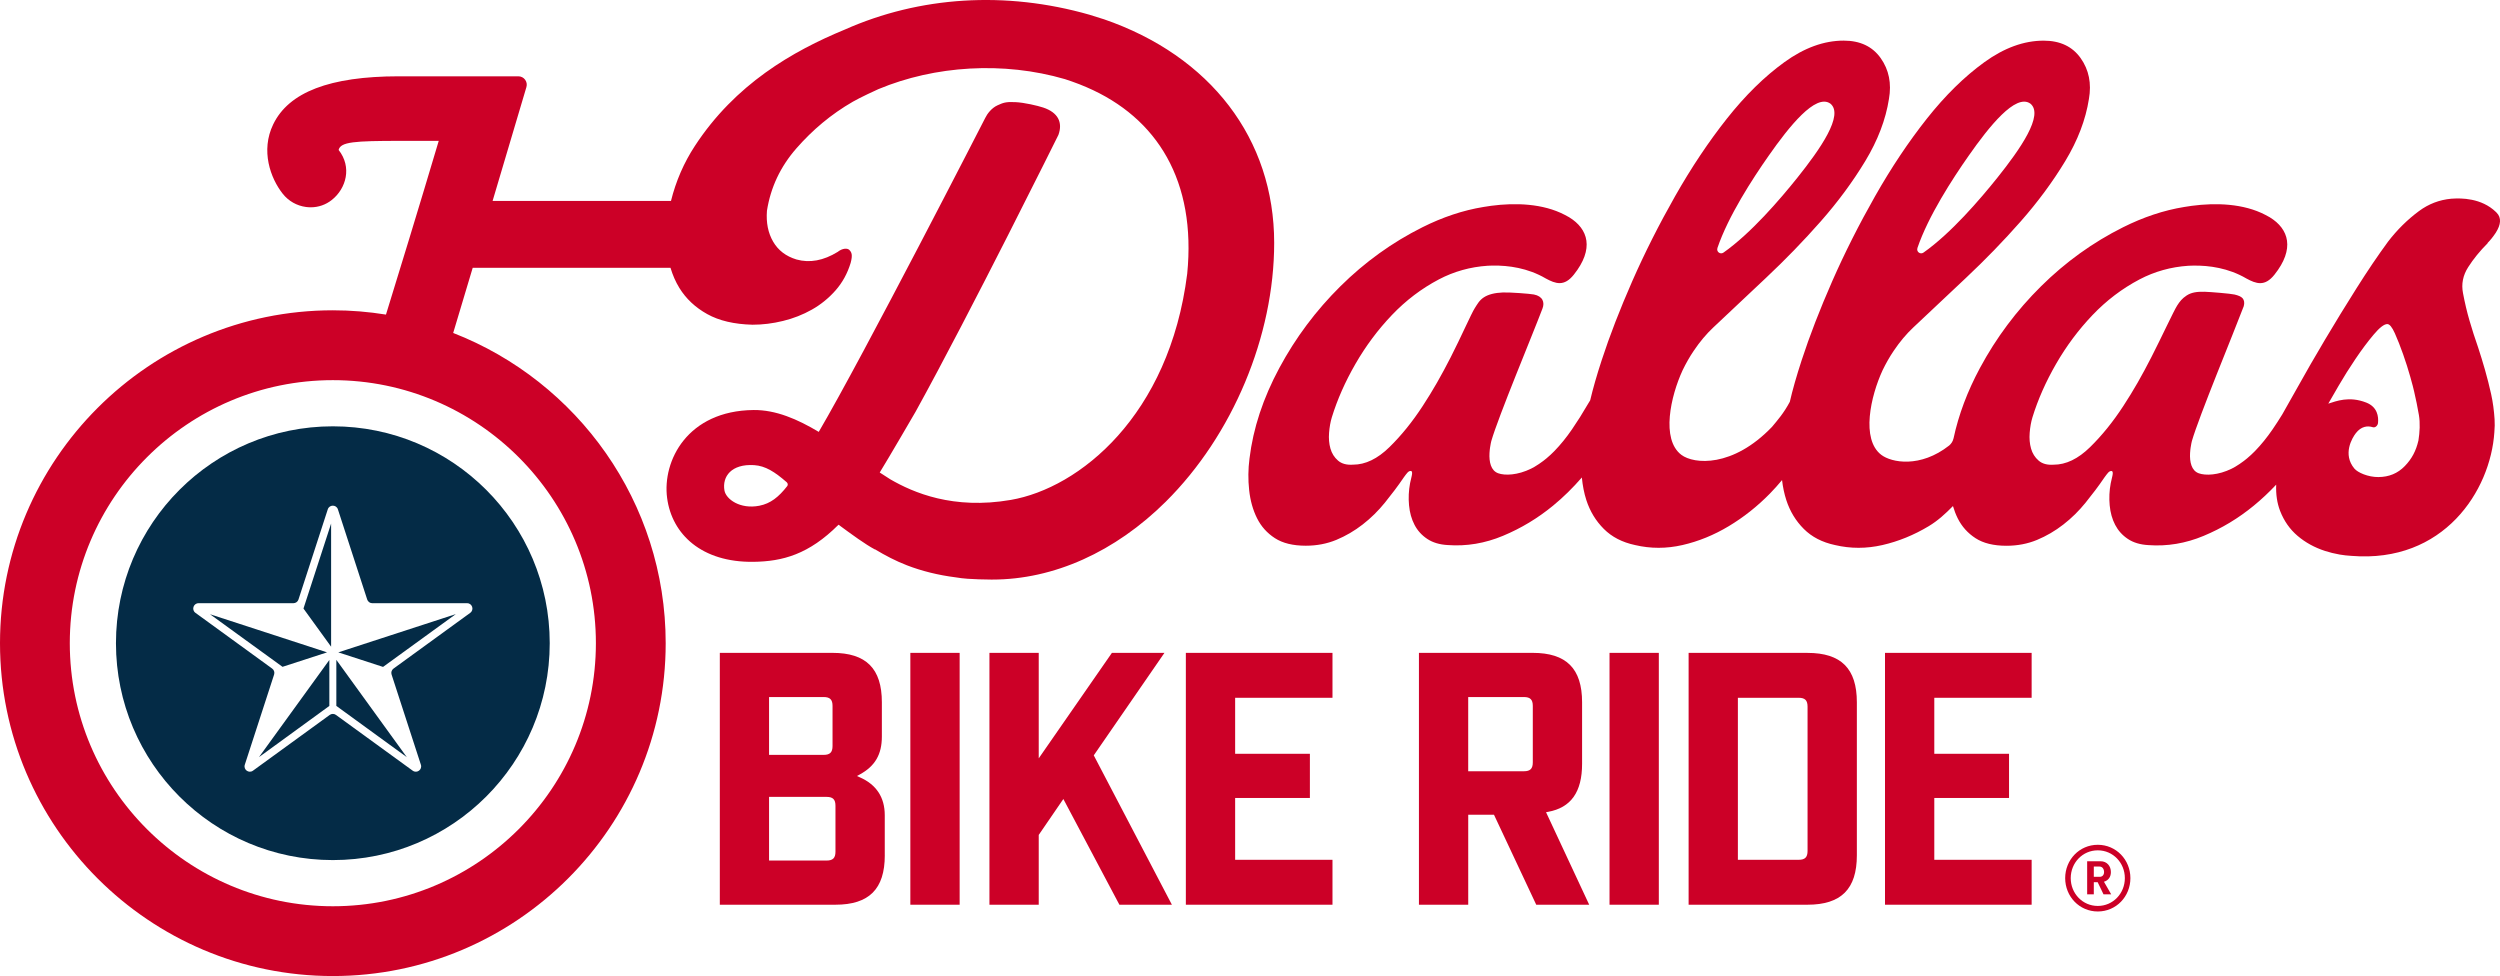
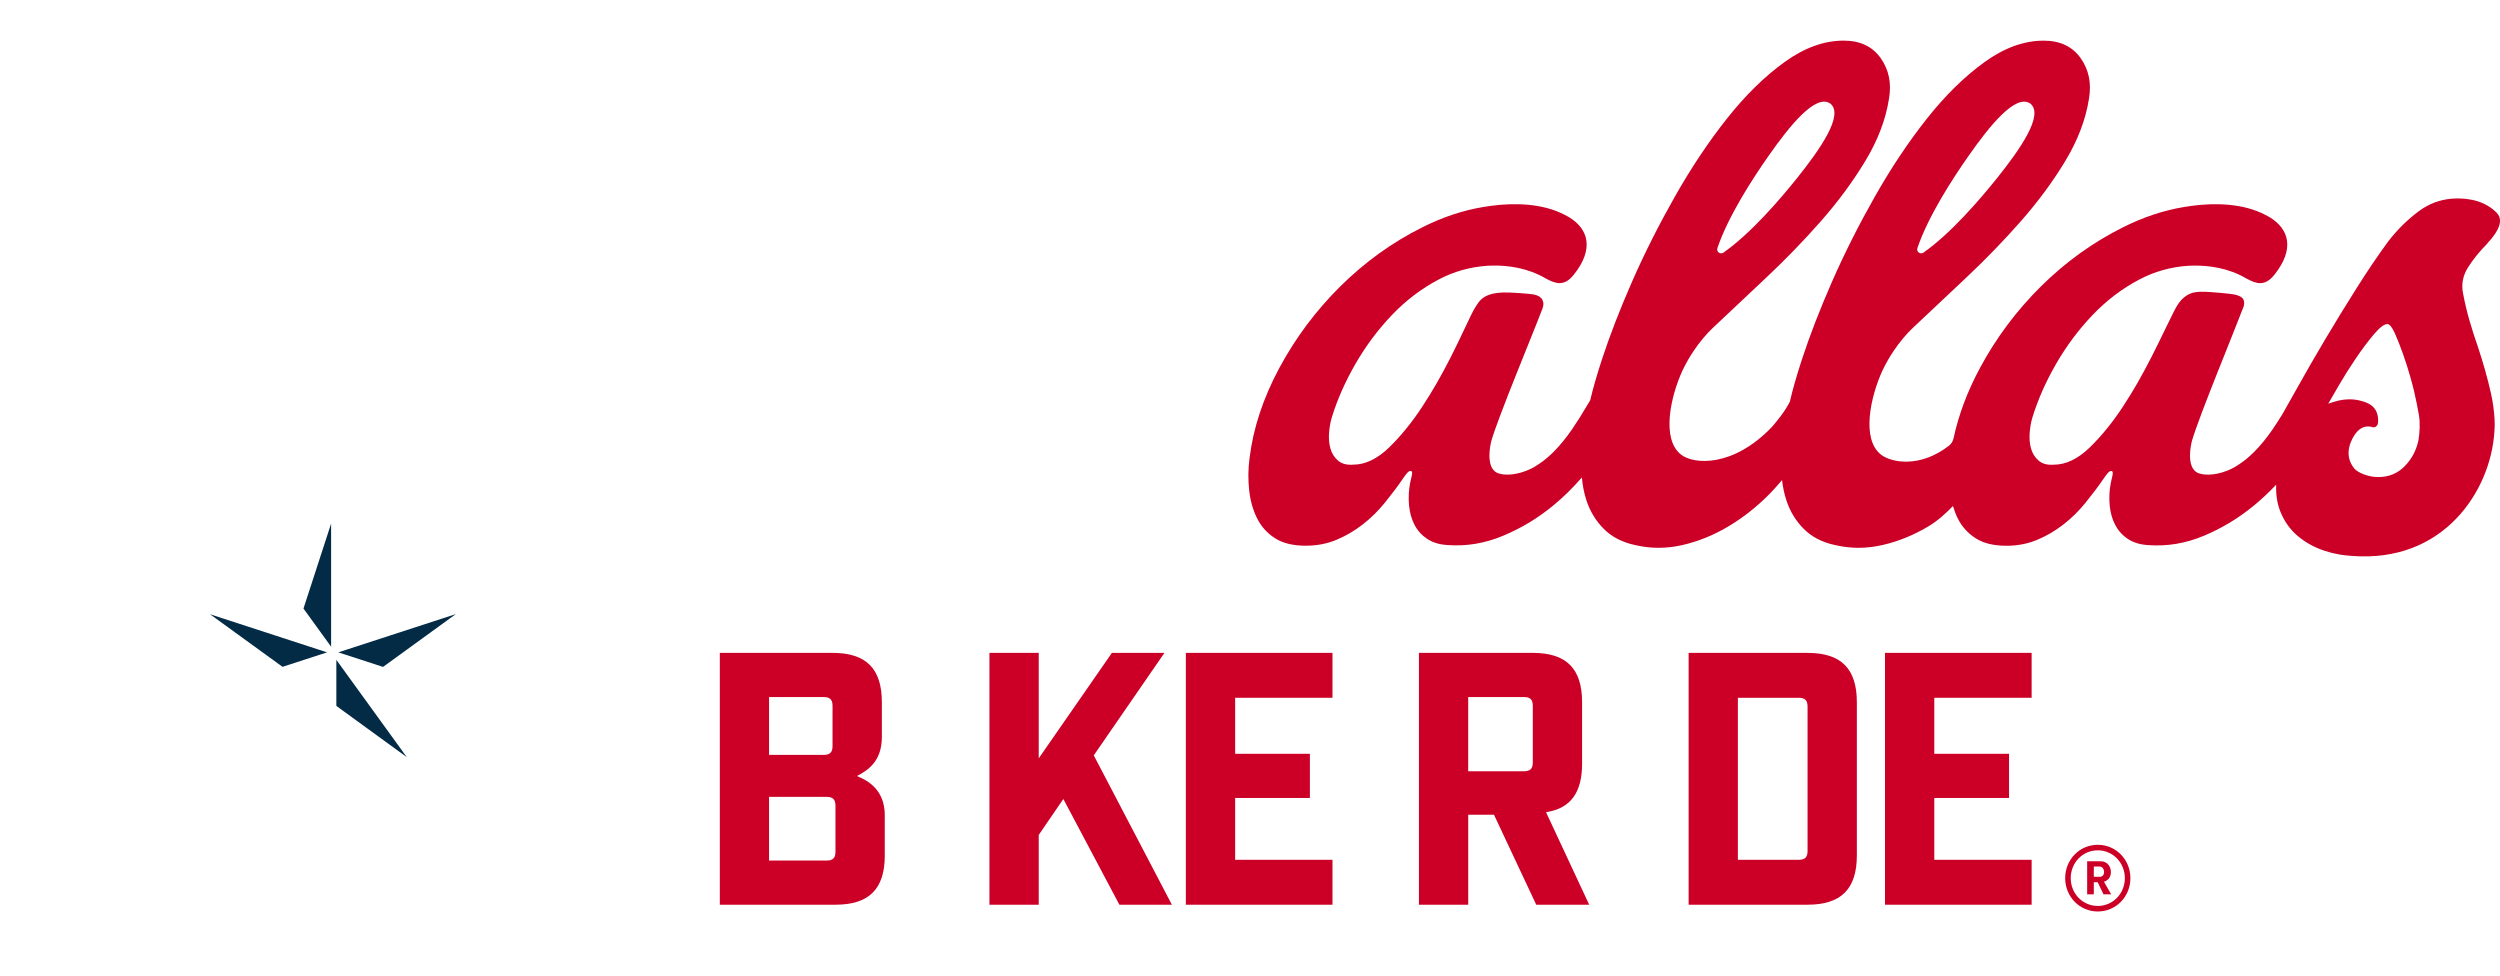
<svg xmlns="http://www.w3.org/2000/svg" id="Layer_2" data-name="Layer 2" viewBox="0 0 879.39 343.33">
  <defs>
    <style>      .cls-1 {        fill: #cc0027;      }      .cls-2 {        fill: #042b46;      }    </style>
  </defs>
  <g id="Layer_1-2" data-name="Layer 1">
    <g>
      <g>
        <g>
          <polygon class="cls-1" points="393.75 318.24 412.22 318.24 384.74 265.7 409.6 229.65 391.12 229.65 365.38 266.75 365.38 229.65 348.04 229.65 348.04 318.24 365.38 318.24 365.38 293.69 374.04 281.05 393.75 318.24" />
          <path class="cls-1" d="M311.22,300.86v-14.1c0-6.29-2.95-10.77-8.76-13.33l-1.04-.46,1-.54c5.38-2.93,7.78-7.04,7.78-13.35v-12.05c0-11.86-5.52-17.38-17.38-17.38h-39.62v88.59h40.65c11.86,0,17.38-5.52,17.38-17.38ZM270.52,245.19h19.21c2.22,0,3.12.9,3.12,3.12v14.1c0,2.22-.9,3.12-3.12,3.12h-19.21v-20.34ZM290.76,302.7h-20.24v-22.39h20.24c2.22,0,3.12.9,3.12,3.12v16.15c0,2.22-.9,3.12-3.12,3.12Z" />
-           <rect class="cls-1" x="320.22" y="229.65" width="17.34" height="88.59" />
          <polygon class="cls-1" points="468.71 245.45 468.71 229.65 417.13 229.65 417.13 318.24 468.71 318.24 468.71 302.44 434.47 302.44 434.47 280.69 460.76 280.69 460.76 265.15 434.47 265.15 434.47 245.45 468.71 245.45" />
          <path class="cls-1" d="M540.38,318.24h18.63l-15.18-32.54.71-.13c8.06-1.46,11.97-6.98,11.97-16.88v-21.66c0-11.86-5.52-17.38-17.38-17.38h-40.01v88.59h17.34v-31.65h9.06l14.86,31.65ZM516.45,245.19h19.6c2.22,0,3.12.9,3.12,3.12v19.86c0,2.22-.9,3.12-3.12,3.12h-19.6v-26.11Z" />
-           <rect class="cls-1" x="566.16" y="229.65" width="17.34" height="88.59" />
          <path class="cls-1" d="M635.78,229.65h-41.8v88.59h41.8c11.86,0,17.38-5.52,17.38-17.38v-53.82c0-11.86-5.52-17.38-17.38-17.38ZM635.82,299.32c0,2.22-.9,3.12-3.12,3.12h-21.39v-56.99h21.39c2.22,0,3.12.9,3.12,3.12v50.75Z" />
          <g>
            <path class="cls-1" d="M737.91,297.16c6.46,0,11.47,5.26,11.47,11.73s-5,11.73-11.47,11.73-11.47-5.27-11.47-11.73,5-11.73,11.47-11.73M737.91,318.67c5.36,0,9.52-4.39,9.52-9.78s-4.16-9.78-9.52-9.78-9.52,4.39-9.52,9.78,4.16,9.78,9.52,9.78M737.88,310.32h-1.37v4.26h-2.34v-11.63h4.71c2.31,0,3.64,1.75,3.64,3.8,0,1.69-.84,2.92-2.44,3.41l2.54,4.42h-2.7l-2.05-4.26h0ZM738.56,308.43c.98,0,1.56-.68,1.56-1.69s-.58-1.92-1.56-1.92h-2.05v3.61h2.05Z" />
            <polygon class="cls-1" points="714.64 245.45 714.64 229.65 663.06 229.65 663.06 318.24 714.64 318.24 714.64 302.44 680.4 302.44 680.4 280.69 706.69 280.69 706.69 265.15 680.4 265.15 680.4 245.45 714.64 245.45" />
          </g>
        </g>
        <g>
          <path class="cls-1" d="M875,85.49c.97-.97,1.93-2.17,2.9-3.62,1.84-2.91,2.02-5.28.35-7,0,0-.27-.28-.28-.29-5.12-4.98-12.31-4.91-15.36-4.7-.05,0-.09,0-.14,0-.07,0-.16.01-.23.02h0c-4.15.38-7.94,1.82-11.38,4.37-4.02,2.98-7.65,6.56-10.86,10.74-3.54,4.83-7.24,10.3-11.1,16.42-3.86,6.12-7.57,12.15-11.1,18.11-3.54,5.96-6.72,11.47-9.53,16.54-2.19,3.95-4.02,7.17-5.48,9.71-1.11,1.79-2.24,3.56-3.41,5.26-1.93,2.82-3.98,5.35-6.16,7.6-.91.94-1.85,1.79-2.81,2.6-.14.11-.29.22-.44.35-.23.19-.45.36-.68.54-1,.75-2.01,1.45-3.06,2.06-.4.23-.81.44-1.22.66-4.74,2.33-9.22,2.49-11.6,1.62-2.57-.94-3.21-3.98-3.04-7.13.03-.39.05-.79.1-1.18.03-.23.05-.47.09-.7.07-.49.16-.97.25-1.45.06-.29.12-.58.19-.85,2.48-8.64,14.77-38.23,18.25-47.46.32-1.12.17-2.13-.39-2.78-.57-.64-1.5-1-2.86-1.33-1.37-.32-8.41-.91-10.5-.97-2.89-.07-4.74.27-6.35,1.32-1.61,1.05-2.44,2.16-3.31,3.51-1.18,1.82-5.54,11.26-9.09,18.19-3.36,6.56-6.24,11.62-9.86,17.17-3.62,5.55-7.52,10.38-11.71,14.48-4.19,4.1-8.45,6.16-12.79,6.16-2.26.16-4.02-.32-5.31-1.45-1.29-1.12-2.17-2.53-2.65-4.22-.48-1.69-.64-3.54-.48-5.55.16-2.01.48-3.82.97-5.43,1.93-6.28,4.71-12.55,8.33-18.83,3.62-6.28,7.88-11.99,12.79-17.14,4.91-5.15,10.42-9.33,16.54-12.55,5.3-2.79,11.1-4.41,17.16-4.8.34-.02.69-.03,1.04-.04.27-.01.54-.02.81-.02,5.46-.08,12.27.84,18.55,4.51h0s.02.01.03.02c3.46,1.87,6.46,2.95,9.88-1.34,7.25-9.1,5.06-16.07-1.6-20.16h0s-.07-.04-.1-.06c-.47-.29-.98-.56-1.49-.81-7.71-4.03-17.44-4.31-25.88-3.19-.05,0-.09.01-.14.02-.87.12-1.72.25-2.55.39-7.24,1.18-14.41,3.59-21.5,7.14-10.62,5.31-20.24,12.23-28.85,20.76-8.61,8.53-15.77,18.1-21.48,28.73-4.43,8.24-7.51,16.47-9.28,24.71,0,.04-.02.06-.03.1-.24,1.1-.86,1.88-1.5,2.45-10.18,8.01-20.3,6.03-23.89,3.3-7.19-5.46-3.77-20.64.46-29.78,1.14-2.35,2.42-4.63,3.89-6.8,2.17-3.22,4.47-5.95,6.88-8.21,5.63-5.31,11.83-11.14,18.59-17.5,6.76-6.36,13.16-12.95,19.19-19.8,6.03-6.84,11.26-13.92,15.69-21.24,4.42-7.32,7.2-14.61,8.33-21.85.96-5.47,0-10.26-2.9-14.36-2.9-4.1-7.24-6.16-13.03-6.16-6.92,0-13.88,2.53-20.88,7.6-7,5.07-13.72,11.67-20.16,19.8-6.44,8.13-12.51,17.22-18.23,27.28-5.71,10.06-10.74,20.04-15.09,29.93-4.34,9.9-7.93,19.15-10.74,27.76-1.81,5.55-3.21,10.43-4.18,14.67-2.16,4.06-4.35,6.5-6.27,8.82-13.81,14.4-27.49,13.17-31.89,9.83-7.19-5.46-3.77-20.64.46-29.78,1.14-2.35,2.42-4.63,3.89-6.8,2.17-3.22,4.47-5.95,6.88-8.21,5.63-5.31,11.83-11.14,18.59-17.5,6.76-6.36,13.16-12.95,19.19-19.8,6.03-6.84,11.26-13.92,15.69-21.24,4.42-7.32,7.2-14.61,8.33-21.85.96-5.47,0-10.26-2.9-14.36-2.9-4.1-7.24-6.16-13.03-6.16-6.92,0-13.88,2.53-20.88,7.6-7,5.07-13.72,11.67-20.16,19.8-6.44,8.13-12.51,17.22-18.23,27.28-5.71,10.06-10.74,20.04-15.09,29.93-4.34,9.9-7.93,19.15-10.74,27.76-1.74,5.32-3.09,10.03-4.06,14.15-.28.45-.57.92-.86,1.42-1.77,3.06-3.62,6-5.55,8.81-1.93,2.82-3.98,5.35-6.16,7.6-.91.94-1.85,1.79-2.81,2.6-.14.11-.29.22-.44.35-.23.19-.45.36-.68.54-1,.75-2.01,1.45-3.06,2.06-.39.23-.81.44-1.22.66-4.74,2.33-9.22,2.49-11.6,1.62-2.57-.94-3.21-3.98-3.04-7.13.03-.39.05-.79.1-1.18.03-.23.05-.47.09-.7.07-.49.16-.97.25-1.45.06-.29.12-.58.19-.85,2.48-8.64,14.49-37.33,17.98-46.56.92-2.28.08-4.4-2.99-5.01-1.38-.27-8.45-.81-10.93-.71-2.89.12-5.08.68-6.68,1.72-1.61,1.05-2.32,2.45-3.19,3.8-1.18,1.82-4.9,10.31-8.45,17.24-3.36,6.56-6.24,11.62-9.86,17.17-3.62,5.55-7.52,10.38-11.71,14.48-4.19,4.1-8.45,6.16-12.79,6.16-2.26.16-4.02-.32-5.31-1.45-1.29-1.12-2.17-2.53-2.65-4.22-.48-1.69-.64-3.54-.48-5.55.16-2.01.48-3.82.97-5.43,1.93-6.28,4.71-12.55,8.33-18.83,3.62-6.28,7.88-11.99,12.79-17.14,4.91-5.15,10.42-9.33,16.54-12.55,5.3-2.79,11.1-4.41,17.16-4.8.34-.02.69-.03,1.04-.04.27-.01.54-.02.81-.02,5.46-.08,12.27.84,18.55,4.51h0s.02.01.03.02c3.46,1.87,6.46,2.95,9.88-1.34,7.25-9.1,5.06-16.07-1.6-20.16h0s-.07-.04-.1-.06c-.47-.29-.98-.56-1.49-.81-7.71-4.03-17.44-4.31-25.88-3.19-.05,0-.09.01-.14.02-.87.12-1.72.25-2.55.39-7.24,1.18-14.41,3.59-21.5,7.14-10.62,5.31-20.24,12.23-28.85,20.76-8.61,8.53-15.77,18.1-21.48,28.73-5.71,10.62-9.22,21.24-10.5,31.87-.48,3.7-.52,7.4-.12,11.1.4,3.7,1.33,7,2.78,9.9,1.45,2.9,3.54,5.23,6.28,7,2.73,1.77,6.36,2.66,10.86,2.66,3.86,0,7.44-.69,10.74-2.05,3.3-1.37,6.4-3.18,9.29-5.43,2.9-2.25,5.51-4.83,7.84-7.72,2.33-2.9,4.48-5.69,6.64-8.89,1.07-1.43,1.56-2.22,2.41-2.21.51,0,.6.72.36,1.69-.24.97-.44,1.85-.6,2.65-.48,2.58-.6,5.15-.36,7.73.24,2.58.88,4.87,1.93,6.88,1.04,2.01,2.53,3.66,4.47,4.95,1.93,1.29,4.34,2.01,7.24,2.17,6.6.48,13.07-.6,19.43-3.26,6.36-2.65,12.23-6.19,17.62-10.62,3.61-2.96,6.96-6.28,10.1-9.89.27,2.82.78,5.49,1.58,7.96,1.29,3.95,3.34,7.33,6.16,10.14,2.81,2.82,6.48,4.71,10.98,5.67,5.47,1.29,11.02,1.29,16.66,0,5.63-1.29,11.06-3.5,16.29-6.64,5.23-3.14,10.06-6.96,14.48-11.47,1.52-1.55,2.93-3.14,4.27-4.75.29,2.48.78,4.84,1.5,7.05,1.29,3.95,3.34,7.33,6.16,10.14,2.81,2.82,6.48,4.71,10.98,5.67,5.47,1.29,11.02,1.29,16.66,0,5.63-1.29,11.06-3.5,16.29-6.64,3.22-1.93,5.91-4.41,8.53-7.08.45,1.52,1,2.96,1.67,4.31,1.45,2.9,3.54,5.23,6.28,7,2.73,1.77,6.36,2.66,10.86,2.66,3.86,0,7.44-.69,10.74-2.05,3.3-1.37,6.4-3.18,9.29-5.43,2.9-2.25,5.51-4.83,7.84-7.72,2.33-2.9,4.48-5.69,6.64-8.89,1.07-1.43,1.56-2.22,2.41-2.21.51,0,.6.72.36,1.69-.24.97-.44,1.85-.6,2.65-.48,2.58-.6,5.15-.36,7.73.24,2.58.88,4.87,1.93,6.88,1.05,2.01,2.53,3.66,4.47,4.95,1.93,1.29,4.34,2.01,7.24,2.17,6.6.48,13.07-.6,19.43-3.26,6.36-2.65,12.23-6.19,17.62-10.62,2.77-2.27,5.39-4.74,7.88-7.39-.14,3.4.31,6.47,1.36,9.2,1.37,3.54,3.42,6.48,6.16,8.81,2.74,2.33,5.95,4.1,9.66,5.31,1.66.54,3.33.94,5.02,1.24h0s.09.02.14.03c1.35.23,2.71.38,4.08.46,32.51,2.68,48.97-22.92,50.32-43.47.14-1.6.18-3.15.08-4.61-.2-2.97-.57-5.91-1.21-8.81-.64-2.9-1.37-5.75-2.17-8.57-.81-2.81-1.61-5.43-2.41-7.85-1.13-3.22-2.13-6.35-3.02-9.41-.89-3.05-1.65-6.28-2.29-9.66-.64-3.22-.04-6.28,1.81-9.17,1.85-2.9,4.14-5.71,6.88-8.45ZM674.46,87.25c3.8-11.2,12.32-24.32,18.01-32.44,7.23-10.33,16.53-22,21.7-18.38,4.93,3.94-3.65,16.14-11.52,26-6.19,7.74-16.37,19.61-26.05,26.42-1.12.79-2.57-.3-2.13-1.59ZM604.11,87.25c3.8-11.2,12.32-24.32,18.01-32.44,7.23-10.33,16.53-22,21.7-18.38,4.93,3.94-3.65,16.14-11.52,26-6.19,7.74-16.37,19.61-26.05,26.42-1.12.79-2.57-.3-2.13-1.59ZM850.68,155c-.81,3.54-2.28,6.38-4.78,8.95-2.5,2.58-5.59,3.84-9.29,3.86-3.63.03-7.27-1.59-8.43-2.97-4.24-5.05-.81-10.78.5-12.47,1.88-2.42,4.1-2.69,5.95-2.1.88.28,1.76-.57,1.85-1.49.22-2.17-.15-5.62-4.15-7.18-6.05-2.36-10.6-.48-13.34.38.64-1.12,1.85-3.22,3.62-6.27,1.77-3.05,3.74-6.19,5.91-9.41,2.17-3.22,4.3-6.07,6.4-8.57,2.09-2.49,3.7-3.74,4.83-3.74.8,0,1.69,1.09,2.66,3.26.97,2.17,1.93,4.63,2.9,7.36.96,2.74,1.81,5.39,2.53,7.97.72,2.58,1.17,4.27,1.33,5.07.64,2.74,1.21,5.51,1.69,8.33.48,2.82.31,5.98-.17,9.03Z" />
-           <path class="cls-1" d="M388.15,6.73l-4.96-1.56c-29.57-8.44-59.71-6.45-85.99,5.22-18.46,7.62-38.59,19.24-52.77,40.94-3.86,5.9-6.67,12.35-8.41,19.36h-62.75c2.41-8.1,5.16-17.38,8.34-28.08l3.56-11.98c.56-1.89-.86-3.79-2.83-3.79h-42.15c-24.18.03-38.61,5.56-44.09,16.91-4.47,9.24-.98,18.93,3.37,24.42,2.03,2.56,4.94,4.21,8.18,4.64.55.07,1.1.11,1.65.11,2.7,0,5.29-.89,7.41-2.58,5.08-4.02,7.17-11.57,2.4-17.6.7-2.86,5.56-3.18,21.65-3.19h13.57c-6.74,22.68-14.88,49.21-18.56,61.11-6.09-.98-12.32-1.51-18.68-1.51C52.52,109.17,0,161.69,0,226.25s52.52,117.08,117.08,117.08,117.08-52.52,117.08-117.08c0-49.63-31.06-92.12-74.75-109.13,1.41-4.66,3.55-11.81,6.87-22.93h69.57c.76,2.53,1.78,4.92,3.14,7.12,2.33,3.78,5.59,6.84,9.78,9.17,4.18,2.33,9.49,3.58,15.93,3.74,3.54,0,7.12-.44,10.74-1.33,3.62-.88,7-2.21,10.14-3.98,3.14-1.77,5.91-4.02,8.33-6.76,2.41-2.73,4.18-5.95,5.31-9.66.79-2.93.32-3.78-.48-4.59-.64-.64-2.37-.66-4.1.72-4.99,3.06-9.82,3.95-14.48,2.65-3.7-1.12-6.44-3.22-8.21-6.28-1.77-3.05-2.5-6.68-2.17-10.86,1.29-8.21,4.74-15.53,10.38-21.97,5.63-6.43,12.18-11.98,19.86-16.4,2.51-1.45,8.18-4.07,8.96-4.41,19.89-8.29,44-9.82,65.61-3.52.77.25,1.54.51,2.29.77.51.18,1,.36,1.5.55.43.16.87.31,1.29.48.3.11.58.24.88.36.54.22,1.08.43,1.6.66,25.12,10.8,38.66,33.21,35.46,65.63-6.29,50.02-37.99,75.42-62.06,79.57-20.29,3.5-34.3-2.58-42.35-7.23-1.27-.79-2.53-1.59-3.75-2.41,3.13-5.06,12.6-21.36,12.6-21.36,19.49-35.29,50.26-97.41,50.26-97.41,1.59-4.39-.14-7.88-5.35-9.61-2-.66-6.6-1.76-9.88-1.91-3.36-.16-4.26.25-6.21,1.13-2.08.94-3.63,3.01-4.31,4.44,0,0-42.82,83.59-58.56,110.43-7.51-4.49-15.11-7.77-22.91-7.69-23.29.23-32.15,17.88-30.43,30.93,1.69,12.86,12.24,22.68,30.28,22.47,10.37-.12,19.59-2.63,30.02-13.06,4.62,3.41,9.43,6.93,12.82,8.72l.03-.05c3.57,2.15,7.28,4.1,11.23,5.62,5.16,2,11.07,3.46,17,4.21,1.51.26,2.93.42,4.34.52,2.54.17,5.3.26,8.2.28.17,0,.33,0,.5,0,21.54,0,43.18-9.72,60.99-27.4,23.52-23.36,38.13-58.24,38.13-91.03,0-36.56-22.38-65.79-60.05-78.72ZM209.61,226.25c0,51.02-41.51,92.53-92.53,92.53s-92.53-41.51-92.53-92.53,41.51-92.53,92.53-92.53,92.53,41.51,92.53,92.53ZM276.91,170.99c-3.01,3.84-5.84,6.13-9.83,6.91-6.75,1.31-11.71-2.31-12.25-5.36-.86-4.93,2.45-9.41,10.4-8.93,4.02.25,7.32,2.38,11.5,6.02.4.35.5.95.18,1.36Z" />
        </g>
      </g>
      <g>
        <polygon class="cls-2" points="116.47 227.48 116.47 184.16 106.75 214.06 116.47 227.48" />
-         <polygon class="cls-2" points="115.85 248.31 115.85 232.15 91.1 266.32 115.85 248.31" />
        <polygon class="cls-2" points="115.04 229.47 73.87 216.06 99.38 234.56 115.04 229.47" />
        <polygon class="cls-2" points="134.74 234.59 160.34 216.01 119 229.47 134.74 234.59" />
-         <path class="cls-2" d="M117.08,149.96c-42.13,0-76.29,34.16-76.29,76.29s34.15,76.29,76.29,76.29,76.29-34.16,76.29-76.29-34.15-76.29-76.29-76.29ZM165.41,215.57l-26.99,19.61c-.66.48-.93,1.32-.68,2.09l10.31,31.73c.56,1.72-1.41,3.16-2.88,2.09l-26.99-19.61c-.66-.48-1.54-.48-2.2,0l-26.99,19.61c-1.47,1.07-3.44-.37-2.88-2.09l10.31-31.73c.25-.77-.02-1.62-.68-2.09l-26.99-19.61c-1.47-1.07-.71-3.39,1.1-3.39h33.36c.81,0,1.53-.52,1.78-1.29l10.31-31.73c.56-1.72,3-1.72,3.56,0l10.31,31.73c.25.77.97,1.29,1.78,1.29h33.36c1.81,0,2.57,2.32,1.1,3.39Z" />
        <polygon class="cls-2" points="118.31 248.31 143.09 266.33 118.31 232.11 118.31 248.31" />
      </g>
    </g>
  </g>
</svg>